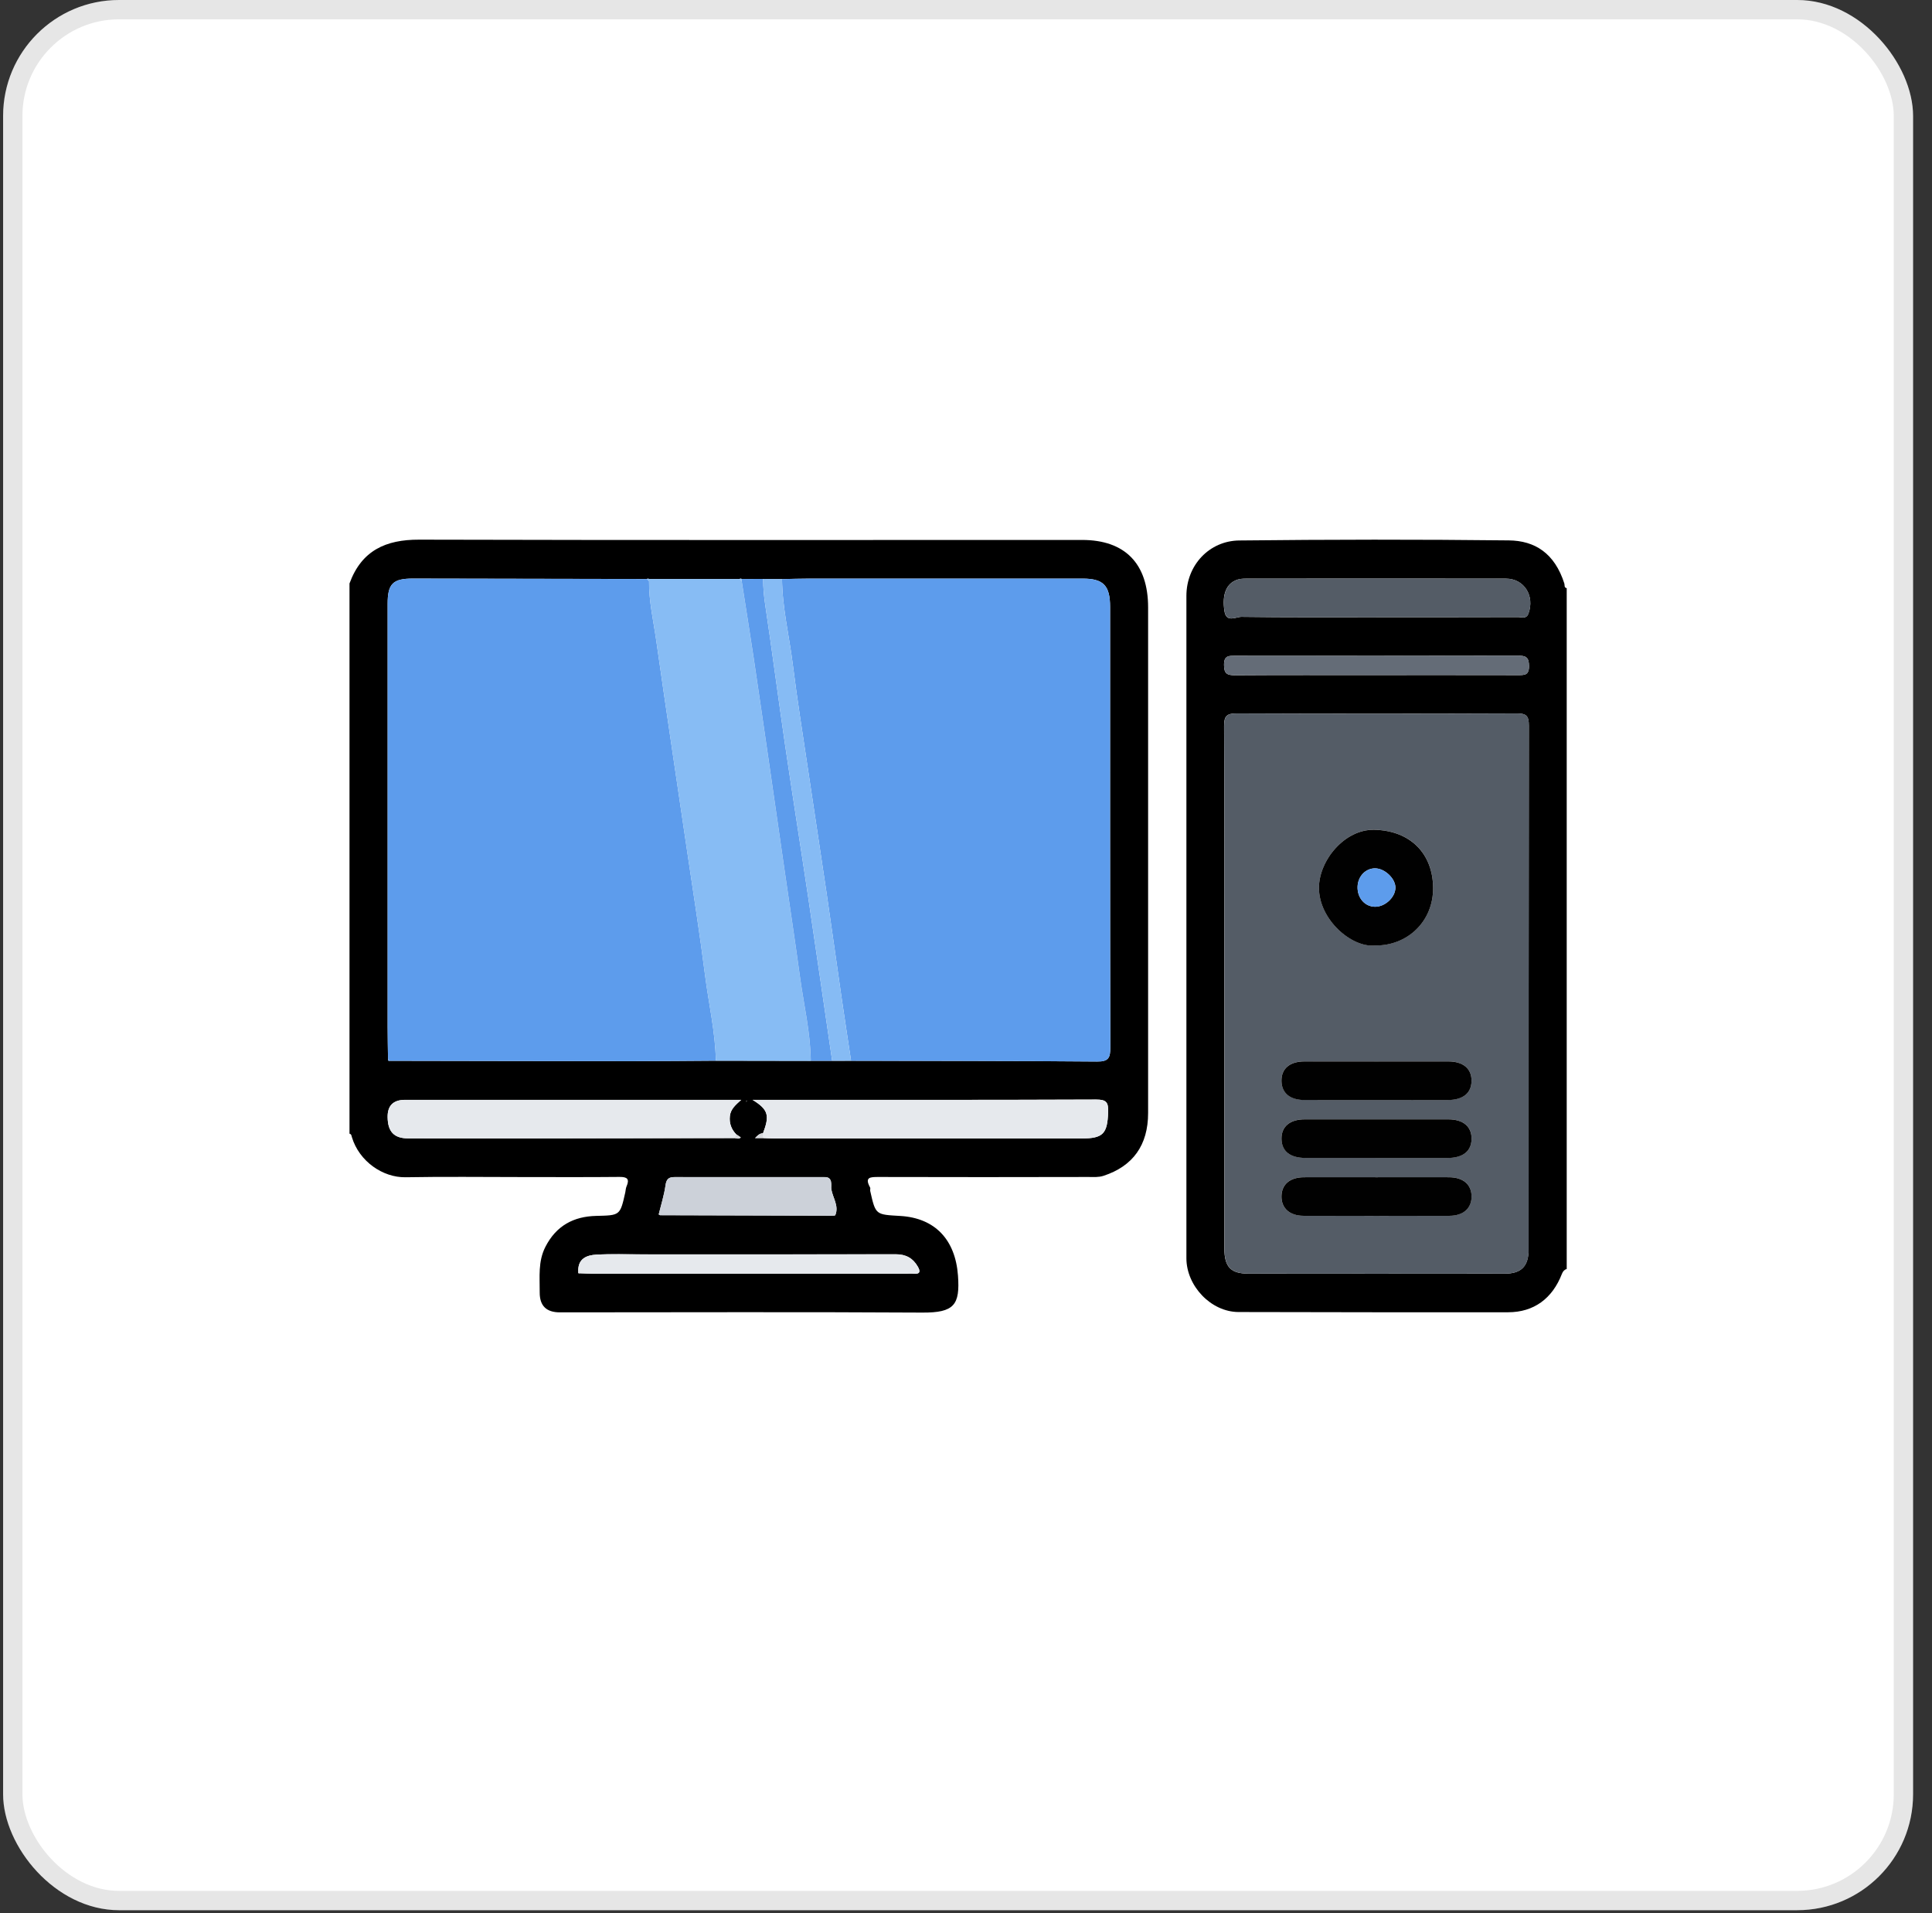
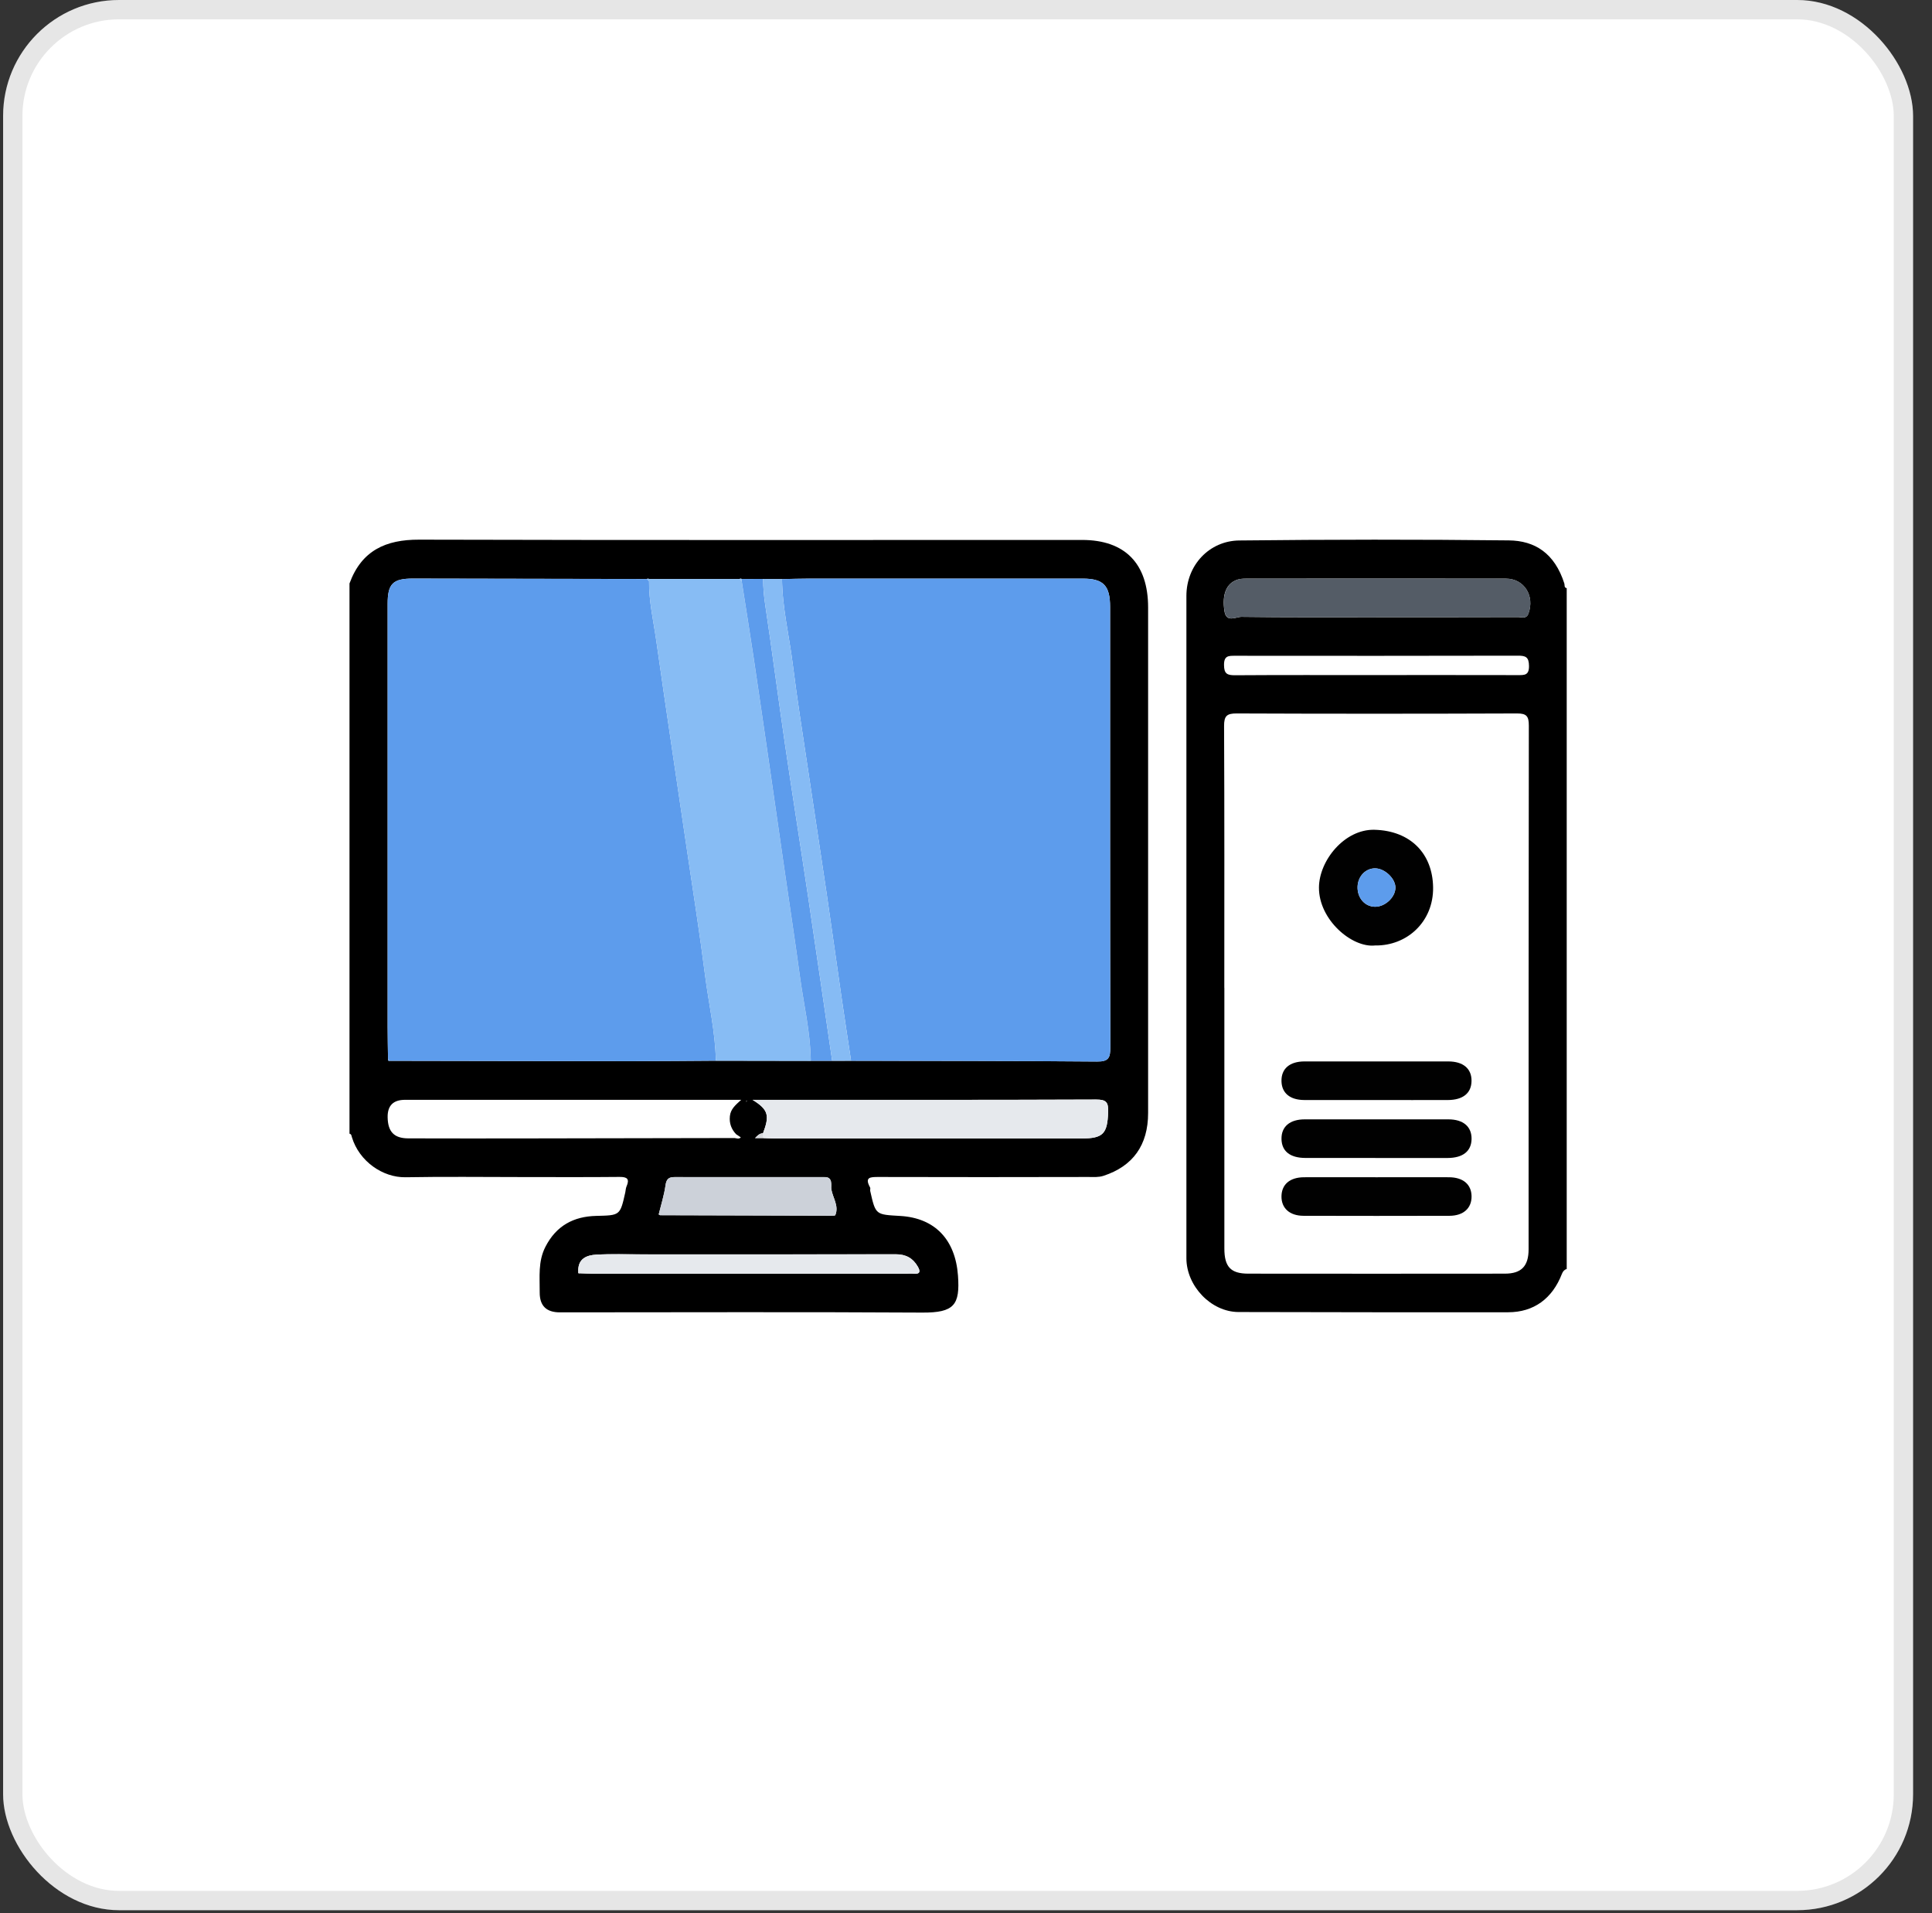
<svg xmlns="http://www.w3.org/2000/svg" width="100" height="99" viewBox="0 0 100 99" fill="none">
  <rect x="0" y="0" width="100" height="99" fill="#333333" stroke="none" />
  <rect x="0.161" width="98.86" height="98.855" rx="6" fill="white" />
  <rect x="0.661" y="0.5" width="97.86" height="97.855" rx="5.5" stroke="black" stroke-opacity="0.1" />
  <path d="M18.093 30.188C18.716 28.487 19.969 27.923 21.69 27.928C33.129 27.958 44.568 27.943 56.009 27.943C58.228 27.943 59.426 29.167 59.426 31.436C59.426 40.157 59.426 48.878 59.426 57.6C59.426 59.266 58.638 60.351 57.12 60.849C56.854 60.935 56.6 60.91 56.342 60.91C52.714 60.919 49.085 60.92 45.456 60.91C45.038 60.91 44.742 60.92 45.036 61.453C45.062 61.502 45.029 61.578 45.043 61.638C45.323 62.884 45.325 62.852 46.598 62.927C48.404 63.034 49.451 64.163 49.585 66.014C49.694 67.525 49.397 67.938 47.737 67.928C41.484 67.891 35.232 67.914 28.979 67.916C28.283 67.916 27.93 67.581 27.935 66.879C27.942 66.085 27.84 65.285 28.232 64.522C28.793 63.425 29.698 62.952 30.858 62.924C32.095 62.894 32.097 62.912 32.366 61.7C32.387 61.602 32.387 61.495 32.427 61.405C32.599 61.012 32.466 60.904 32.066 60.907C30.385 60.924 28.703 60.914 27.022 60.914C25.014 60.914 23.003 60.887 20.996 60.924C19.816 60.946 18.592 60.104 18.214 58.85C18.19 58.768 18.188 58.69 18.09 58.67V30.188H18.093ZM29.931 65.794C29.906 65.884 29.94 65.916 30.027 65.894C30.252 65.901 30.477 65.913 30.702 65.913C36.092 65.913 41.481 65.913 46.873 65.913C47.015 65.913 47.16 65.903 47.303 65.914C47.636 65.944 47.639 65.782 47.508 65.554C47.255 65.109 46.887 64.907 46.364 64.909C41.978 64.921 37.592 64.914 33.206 64.914C32.427 64.914 31.647 64.886 30.871 64.927C30.369 64.956 29.911 65.129 29.929 65.791L29.931 65.794ZM38.394 29.963C38.355 29.941 38.315 29.941 38.276 29.963C36.717 29.963 35.156 29.963 33.597 29.963C33.558 29.941 33.52 29.941 33.48 29.963C29.442 29.956 25.403 29.946 21.364 29.941C20.331 29.941 20.064 30.213 20.064 31.252C20.064 38.54 20.064 45.826 20.064 53.114C20.064 53.675 20.077 54.237 20.084 54.798C20.07 54.88 20.102 54.915 20.184 54.898C24.355 54.905 28.526 54.915 32.698 54.917C34.148 54.917 35.601 54.9 37.052 54.892C38.69 54.895 40.329 54.897 41.967 54.9C42.336 54.9 42.704 54.9 43.073 54.898C43.4 54.898 43.725 54.898 44.051 54.897C48.295 54.905 52.541 54.897 56.785 54.935C57.379 54.94 57.471 54.743 57.47 54.205C57.453 46.605 57.458 39.005 57.458 31.405C57.458 30.302 57.112 29.943 56.042 29.943C51.325 29.943 46.608 29.943 41.892 29.943C41.42 29.943 40.95 29.96 40.478 29.968C40.152 29.965 39.827 29.963 39.5 29.96C39.131 29.96 38.763 29.961 38.394 29.963ZM39.494 58.648C39.313 58.648 39.208 58.77 39.08 58.897H39.505C39.71 58.904 39.914 58.915 40.119 58.915C45.409 58.915 50.7 58.915 55.989 58.915C57.099 58.915 57.319 58.665 57.356 57.555C57.374 57.054 57.271 56.9 56.739 56.902C51.081 56.925 45.42 56.917 39.761 56.917C39.536 56.917 39.313 56.917 38.952 56.917C39.771 57.424 39.843 57.723 39.492 58.647L39.494 58.648ZM38.11 58.707C37.856 58.443 37.739 58.134 37.779 57.76C37.816 57.396 38.072 57.181 38.365 56.917C32.512 56.917 26.738 56.917 20.963 56.917C20.355 56.917 20.055 57.217 20.064 57.817C20.075 58.568 20.397 58.91 21.132 58.912C23.241 58.919 25.352 58.917 27.461 58.914C30.983 58.909 34.505 58.902 38.026 58.895C38.135 58.909 38.248 58.965 38.345 58.86C38.268 58.809 38.189 58.757 38.112 58.705L38.11 58.707ZM34.094 62.846C34.132 62.869 34.148 62.889 34.165 62.889C37.112 62.899 40.058 62.907 43.006 62.914C43.086 62.914 43.222 62.919 43.237 62.882C43.433 62.406 43.106 61.992 43.031 61.55C42.998 61.363 43.141 60.894 42.656 60.917C42.637 60.917 42.615 60.917 42.596 60.917C40.037 60.917 37.477 60.917 34.918 60.916C34.628 60.916 34.495 61.004 34.449 61.335C34.377 61.849 34.216 62.35 34.096 62.847L34.094 62.846ZM38.635 56.952C38.622 56.96 38.604 56.967 38.599 56.979C38.596 56.989 38.611 57.004 38.619 57.017C38.639 57.002 38.657 56.987 38.676 56.972C38.663 56.965 38.65 56.959 38.635 56.954V56.952Z" fill="black" />
  <path d="M81.093 65.669C80.97 65.709 80.896 65.794 80.848 65.916C80.349 67.21 79.386 67.909 78.063 67.911C73.41 67.913 68.758 67.913 64.105 67.899C62.679 67.894 61.408 66.547 61.408 65.115C61.407 53.69 61.405 42.266 61.408 30.841C61.408 29.235 62.606 27.986 64.143 27.97C68.795 27.919 73.448 27.913 78.099 27.966C79.442 27.981 80.469 28.627 80.97 30.198C80.998 30.289 80.947 30.412 81.093 30.437V65.667V65.669ZM63.373 51.125C63.373 55.621 63.373 60.117 63.373 64.612C63.373 65.559 63.701 65.913 64.609 65.913C69.037 65.918 73.465 65.918 77.892 65.913C78.748 65.913 79.12 65.524 79.12 64.65C79.122 55.616 79.117 46.584 79.132 37.55C79.132 37.066 79.015 36.92 78.523 36.922C73.684 36.94 68.846 36.942 64.008 36.922C63.501 36.92 63.356 37.049 63.358 37.573C63.38 42.089 63.37 46.607 63.37 51.123L63.373 51.125ZM71.211 31.94C71.477 31.94 71.745 31.94 72.01 31.94C74.203 31.94 76.397 31.943 78.59 31.935C78.77 31.935 79.004 32.045 79.11 31.755C79.447 30.84 78.892 29.946 77.947 29.945C73.458 29.936 68.968 29.941 64.479 29.945C64.338 29.945 64.189 29.955 64.056 29.996C63.484 30.18 63.243 30.743 63.376 31.619C63.471 32.249 63.972 31.92 64.261 31.923C66.576 31.955 68.894 31.942 71.21 31.942L71.211 31.94ZM71.249 34.935C73.689 34.935 76.128 34.932 78.569 34.938C78.902 34.938 79.145 34.952 79.141 34.468C79.138 34.003 78.971 33.93 78.565 33.932C73.686 33.943 68.805 33.942 63.926 33.937C63.59 33.937 63.353 33.93 63.355 34.409C63.355 34.875 63.526 34.947 63.929 34.945C66.37 34.928 68.808 34.937 71.249 34.937V34.935Z" fill="black" />
  <path d="M20.084 54.8C20.077 54.239 20.064 53.676 20.064 53.115C20.064 45.828 20.064 38.541 20.064 31.254C20.064 30.215 20.331 29.941 21.364 29.943C25.403 29.948 29.442 29.956 33.48 29.965L33.595 30.065C33.582 31.107 33.82 32.115 33.966 33.137C34.23 34.995 34.503 36.853 34.777 38.71C35.038 40.486 35.304 42.261 35.565 44.038C35.88 46.181 36.221 48.32 36.494 50.469C36.681 51.943 37.025 53.397 37.053 54.892C35.602 54.9 34.15 54.917 32.699 54.917C28.527 54.915 24.357 54.905 20.185 54.898C20.152 54.865 20.118 54.832 20.085 54.798L20.084 54.8Z" fill="#5D9CEC" />
  <path d="M40.478 29.97C40.95 29.961 41.42 29.945 41.892 29.945C46.608 29.943 51.325 29.945 56.042 29.945C57.112 29.945 57.458 30.304 57.458 31.407C57.458 39.007 57.453 46.607 57.47 54.207C57.47 54.745 57.379 54.942 56.785 54.937C52.541 54.9 48.295 54.905 44.051 54.898C43.889 53.818 43.721 52.738 43.564 51.656C43.303 49.859 43.055 48.061 42.791 46.265C42.481 44.163 42.156 42.064 41.844 39.964C41.568 38.107 41.268 36.254 41.036 34.392C40.853 32.918 40.492 31.467 40.478 29.971V29.97Z" fill="#5D9CEC" />
  <path d="M37.052 54.893C37.024 53.399 36.679 51.945 36.492 50.471C36.22 48.322 35.878 46.181 35.563 44.039C35.302 42.263 35.036 40.488 34.775 38.712C34.503 36.853 34.23 34.997 33.965 33.139C33.819 32.117 33.581 31.107 33.594 30.067C33.594 30.033 33.595 30 33.595 29.966C35.154 29.966 36.715 29.966 38.274 29.966C38.312 29.998 38.35 30.031 38.388 30.063C38.594 31.386 38.808 32.708 39.006 34.032C39.284 35.887 39.553 37.742 39.822 39.598C40.086 41.413 40.347 43.23 40.61 45.044C40.876 46.879 41.155 48.714 41.406 50.551C41.603 52 41.949 53.431 41.965 54.903C40.328 54.9 38.688 54.898 37.05 54.895L37.052 54.893Z" fill="#87BCF4" />
-   <path d="M38.025 58.899C34.503 58.905 30.981 58.912 27.459 58.917C25.35 58.92 23.239 58.92 21.131 58.915C20.395 58.914 20.074 58.571 20.062 57.82C20.053 57.22 20.353 56.92 20.962 56.92C26.737 56.92 32.511 56.92 38.363 56.92C38.072 57.184 37.816 57.399 37.777 57.763C37.738 58.137 37.854 58.446 38.109 58.71C38.081 58.773 38.051 58.837 38.023 58.9L38.025 58.899Z" fill="#E6E9ED" />
  <path d="M39.494 58.65C39.845 57.727 39.773 57.426 38.954 56.92C39.313 56.92 39.538 56.92 39.763 56.92C45.422 56.92 51.082 56.928 56.741 56.905C57.273 56.904 57.376 57.055 57.358 57.558C57.319 58.67 57.099 58.919 55.991 58.919C50.701 58.919 45.41 58.919 40.121 58.919C39.916 58.919 39.712 58.907 39.507 58.9C39.504 58.817 39.499 58.733 39.495 58.652L39.494 58.65Z" fill="#E6E9ED" />
  <path d="M41.967 54.902C41.951 53.429 41.604 51.998 41.407 50.549C41.156 48.711 40.877 46.878 40.611 45.043C40.349 43.228 40.088 41.411 39.824 39.597C39.554 37.742 39.285 35.885 39.008 34.03C38.809 32.706 38.596 31.384 38.389 30.062C38.391 30.028 38.393 29.996 38.394 29.963C38.764 29.963 39.131 29.961 39.5 29.96C39.5 30.416 39.541 30.865 39.61 31.319C39.971 33.726 40.283 36.142 40.636 38.553C41.022 41.186 41.442 43.816 41.834 46.447C42.254 49.264 42.66 52.082 43.073 54.898C42.704 54.898 42.336 54.898 41.967 54.9V54.902Z" fill="#5D9CEC" />
  <path d="M43.073 54.898C42.661 52.082 42.254 49.264 41.834 46.447C41.442 43.814 41.022 41.186 40.636 38.553C40.283 36.144 39.97 33.728 39.61 31.319C39.543 30.865 39.5 30.416 39.5 29.96C39.827 29.963 40.152 29.965 40.478 29.968C40.492 31.464 40.853 32.915 41.036 34.389C41.268 36.251 41.568 38.106 41.844 39.961C42.157 42.061 42.481 44.161 42.791 46.262C43.055 48.058 43.305 49.856 43.564 51.653C43.721 52.735 43.887 53.813 44.051 54.895C43.725 54.895 43.4 54.895 43.073 54.897V54.898Z" fill="#86BBF4" />
  <path d="M34.094 62.846C34.216 62.348 34.377 61.847 34.447 61.333C34.493 61.004 34.626 60.914 34.916 60.914C37.475 60.917 40.035 60.916 42.594 60.916C42.614 60.916 42.635 60.916 42.655 60.916C43.139 60.892 42.998 61.361 43.029 61.548C43.104 61.991 43.429 62.405 43.236 62.881C43.221 62.917 43.085 62.912 43.004 62.912C40.057 62.906 37.111 62.897 34.163 62.887C34.147 62.887 34.13 62.869 34.093 62.844L34.094 62.846Z" fill="#CCD1D9" />
  <path d="M29.931 65.792C29.911 65.131 30.37 64.958 30.873 64.929C31.649 64.886 32.43 64.916 33.208 64.916C37.593 64.916 41.98 64.921 46.365 64.911C46.889 64.911 47.257 65.111 47.509 65.555C47.639 65.784 47.637 65.946 47.304 65.916C47.161 65.903 47.017 65.914 46.874 65.914C41.484 65.914 36.095 65.914 30.704 65.914C30.479 65.914 30.254 65.903 30.029 65.896C29.996 65.863 29.965 65.829 29.932 65.796L29.931 65.792Z" fill="#E6E9ED" />
  <path d="M39.494 58.65C39.497 58.733 39.502 58.817 39.505 58.899H39.08C39.208 58.77 39.313 58.648 39.494 58.65Z" fill="#D6D8DC" />
-   <path d="M38.025 58.899C38.053 58.835 38.082 58.772 38.11 58.708C38.187 58.76 38.266 58.812 38.343 58.864C38.246 58.969 38.133 58.912 38.025 58.899Z" fill="#D6D8DC" />
  <path d="M38.635 56.954C38.648 56.96 38.662 56.967 38.676 56.972C38.657 56.987 38.639 57.002 38.619 57.017C38.612 57.004 38.596 56.989 38.599 56.979C38.603 56.967 38.622 56.96 38.635 56.952V56.954Z" fill="#121212" />
  <path d="M33.597 29.965C33.597 29.998 33.597 30.031 33.595 30.065C33.558 30.031 33.518 29.998 33.48 29.965C33.52 29.943 33.558 29.943 33.597 29.965Z" fill="#86BBF4" />
  <path d="M38.394 29.963C38.394 29.996 38.391 30.028 38.389 30.061C38.352 30.03 38.314 29.996 38.276 29.965C38.315 29.941 38.355 29.941 38.394 29.965V29.963Z" fill="#86BBF4" />
  <path d="M20.084 54.8C20.116 54.833 20.151 54.867 20.184 54.9C20.102 54.917 20.069 54.882 20.084 54.8Z" fill="#5792DC" />
  <path d="M29.931 65.793C29.963 65.826 29.995 65.859 30.027 65.893C29.941 65.913 29.906 65.881 29.931 65.793Z" fill="#D6D8DC" />
-   <path d="M63.375 51.123C63.375 46.607 63.383 42.089 63.363 37.573C63.361 37.049 63.506 36.919 64.013 36.922C68.851 36.942 73.689 36.942 78.528 36.922C79.02 36.92 79.136 37.065 79.136 37.55C79.123 46.584 79.127 55.616 79.125 64.65C79.125 65.523 78.752 65.912 77.897 65.912C73.469 65.918 69.042 65.918 64.614 65.912C63.705 65.912 63.378 65.559 63.378 64.612C63.378 60.116 63.378 55.62 63.378 51.125L63.375 51.123ZM71.185 48.926C72.821 48.951 74.206 47.701 74.178 45.911C74.151 44.171 73.008 42.986 71.142 42.939C69.6 42.901 68.282 44.522 68.27 45.923C68.255 47.594 69.984 49.068 71.187 48.925L71.185 48.926ZM71.252 56.925C72.481 56.925 73.709 56.928 74.938 56.925C75.725 56.922 76.159 56.568 76.166 55.937C76.172 55.302 75.734 54.928 74.96 54.927C72.481 54.923 70.003 54.923 67.525 54.927C66.751 54.927 66.316 55.304 66.329 55.945C66.34 56.558 66.765 56.919 67.504 56.923C68.753 56.93 70.002 56.923 71.252 56.925ZM71.185 59.924C72.434 59.924 73.683 59.927 74.933 59.924C75.721 59.922 76.158 59.57 76.168 58.94C76.177 58.304 75.741 57.927 74.966 57.925C72.488 57.922 70.01 57.922 67.532 57.925C66.759 57.925 66.32 58.303 66.33 58.939C66.34 59.57 66.77 59.92 67.561 59.922C68.769 59.925 69.979 59.922 71.187 59.922L71.185 59.924ZM71.246 60.922C69.997 60.922 68.748 60.919 67.497 60.922C66.762 60.925 66.337 61.291 66.327 61.906C66.317 62.522 66.747 62.916 67.468 62.917C69.987 62.924 72.506 62.924 75.025 62.917C75.746 62.916 76.176 62.52 76.166 61.904C76.156 61.289 75.729 60.925 74.994 60.922C73.745 60.917 72.496 60.922 71.246 60.922Z" fill="#545C66" />
  <path d="M71.213 31.94C68.897 31.94 66.58 31.953 64.264 31.921C63.975 31.918 63.475 32.247 63.38 31.617C63.247 30.743 63.489 30.178 64.059 29.995C64.192 29.951 64.341 29.943 64.482 29.943C68.971 29.94 73.461 29.936 77.95 29.943C78.895 29.945 79.448 30.838 79.114 31.753C79.007 32.043 78.772 31.931 78.593 31.933C76.401 31.941 74.206 31.938 72.014 31.938C71.748 31.938 71.48 31.938 71.215 31.938L71.213 31.94Z" fill="#545C66" />
-   <path d="M71.251 34.935C68.81 34.935 66.371 34.927 63.931 34.943C63.527 34.947 63.356 34.873 63.356 34.407C63.356 33.928 63.591 33.933 63.928 33.935C68.807 33.94 73.688 33.943 78.567 33.93C78.972 33.93 79.138 34.003 79.143 34.466C79.146 34.95 78.905 34.938 78.57 34.937C76.13 34.93 73.691 34.933 71.251 34.933V34.935Z" fill="#646C77" />
  <path d="M71.185 48.928C69.982 49.07 68.255 47.597 68.269 45.926C68.28 44.525 69.598 42.904 71.141 42.942C73.008 42.989 74.149 44.175 74.177 45.914C74.206 47.704 72.821 48.953 71.183 48.929L71.185 48.928ZM71.167 46.926C71.686 46.933 72.216 46.443 72.227 45.948C72.237 45.475 71.682 44.941 71.178 44.938C70.681 44.934 70.284 45.352 70.267 45.892C70.251 46.467 70.643 46.919 71.167 46.926Z" fill="#010101" />
  <path d="M71.252 56.927C70.003 56.927 68.754 56.932 67.504 56.927C66.765 56.923 66.34 56.563 66.329 55.948C66.317 55.307 66.751 54.93 67.525 54.93C70.003 54.927 72.481 54.927 74.96 54.93C75.736 54.93 76.174 55.304 76.166 55.94C76.159 56.571 75.725 56.925 74.938 56.928C73.709 56.932 72.481 56.928 71.252 56.928V56.927Z" fill="#010101" />
  <path d="M71.187 59.925C69.979 59.925 68.769 59.929 67.561 59.925C66.77 59.922 66.339 59.573 66.33 58.942C66.32 58.306 66.759 57.928 67.532 57.928C70.01 57.925 72.488 57.925 74.966 57.928C75.741 57.928 76.177 58.306 76.168 58.944C76.158 59.573 75.723 59.924 74.933 59.927C73.684 59.93 72.436 59.927 71.185 59.927L71.187 59.925Z" fill="#010101" />
  <path d="M71.247 60.924C72.496 60.924 73.745 60.92 74.996 60.924C75.731 60.927 76.158 61.293 76.168 61.906C76.177 62.522 75.748 62.917 75.027 62.919C72.508 62.926 69.989 62.926 67.469 62.919C66.749 62.917 66.32 62.523 66.329 61.907C66.339 61.293 66.764 60.927 67.499 60.924C68.748 60.919 69.997 60.924 71.247 60.924Z" fill="#010101" />
  <path d="M71.167 46.926C70.643 46.919 70.251 46.467 70.267 45.892C70.284 45.352 70.681 44.934 71.178 44.938C71.681 44.941 72.237 45.475 72.227 45.948C72.216 46.444 71.687 46.933 71.167 46.926Z" fill="#5D9CEC" />
</svg>